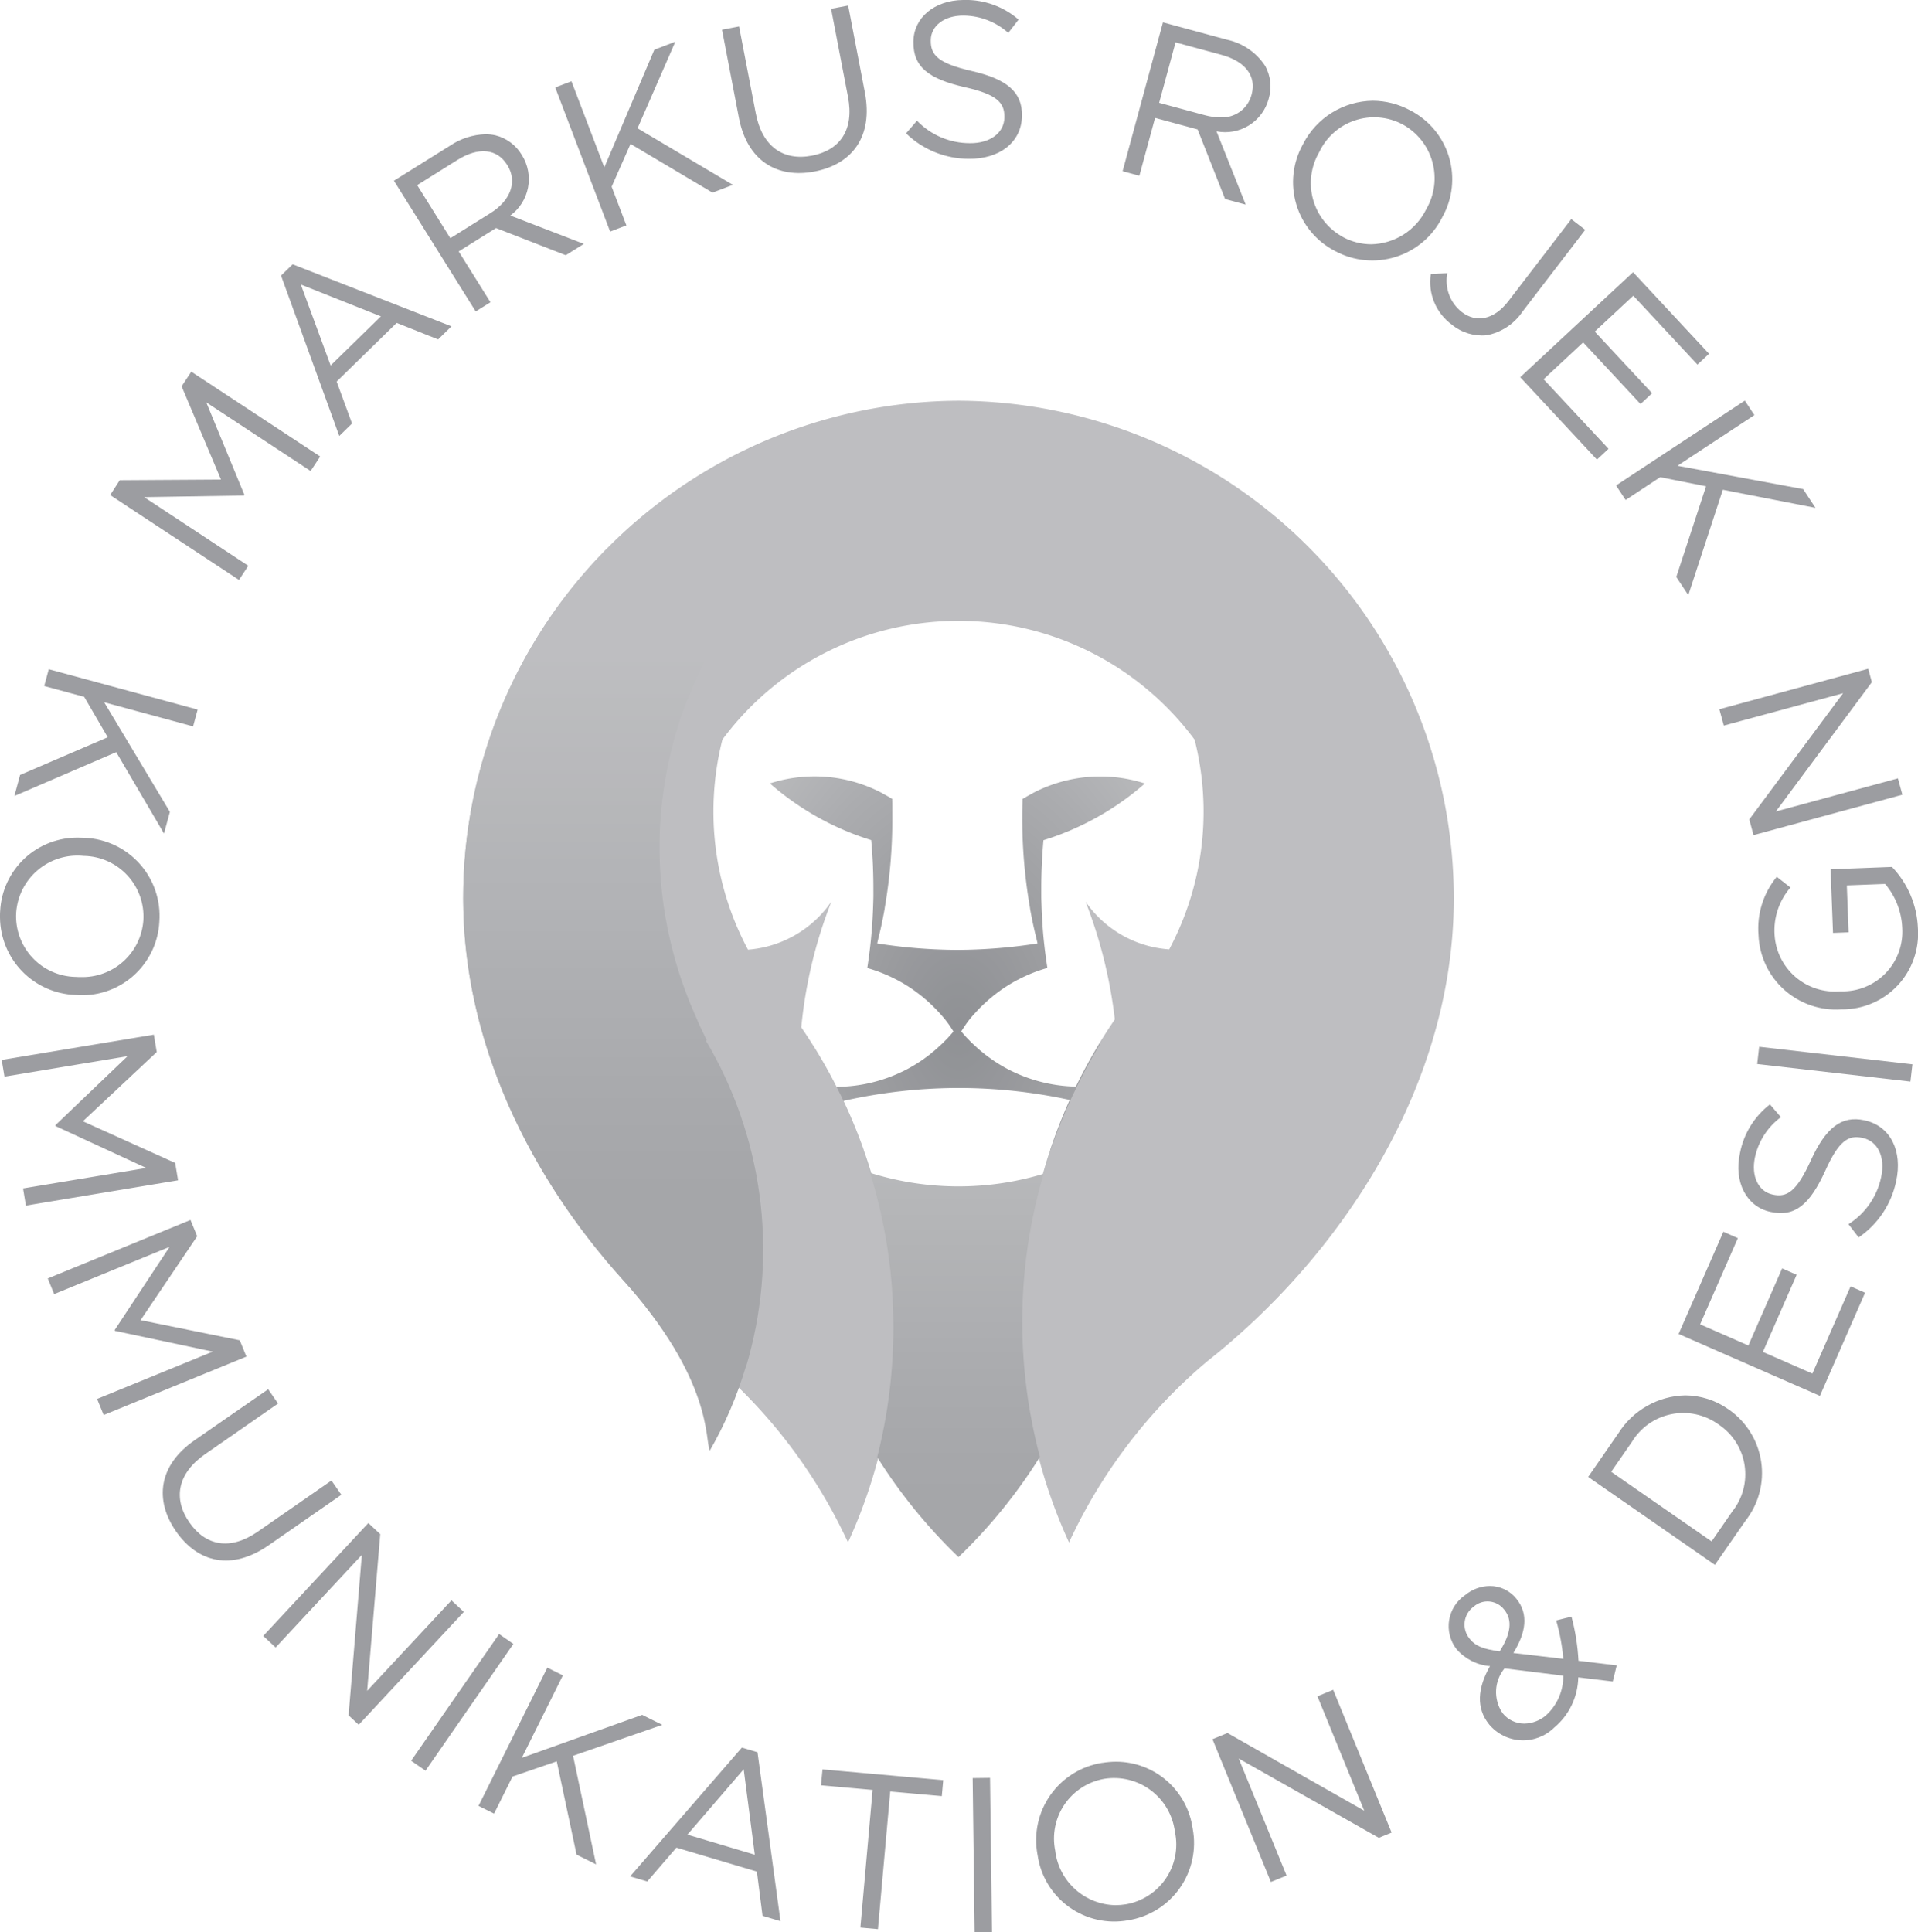
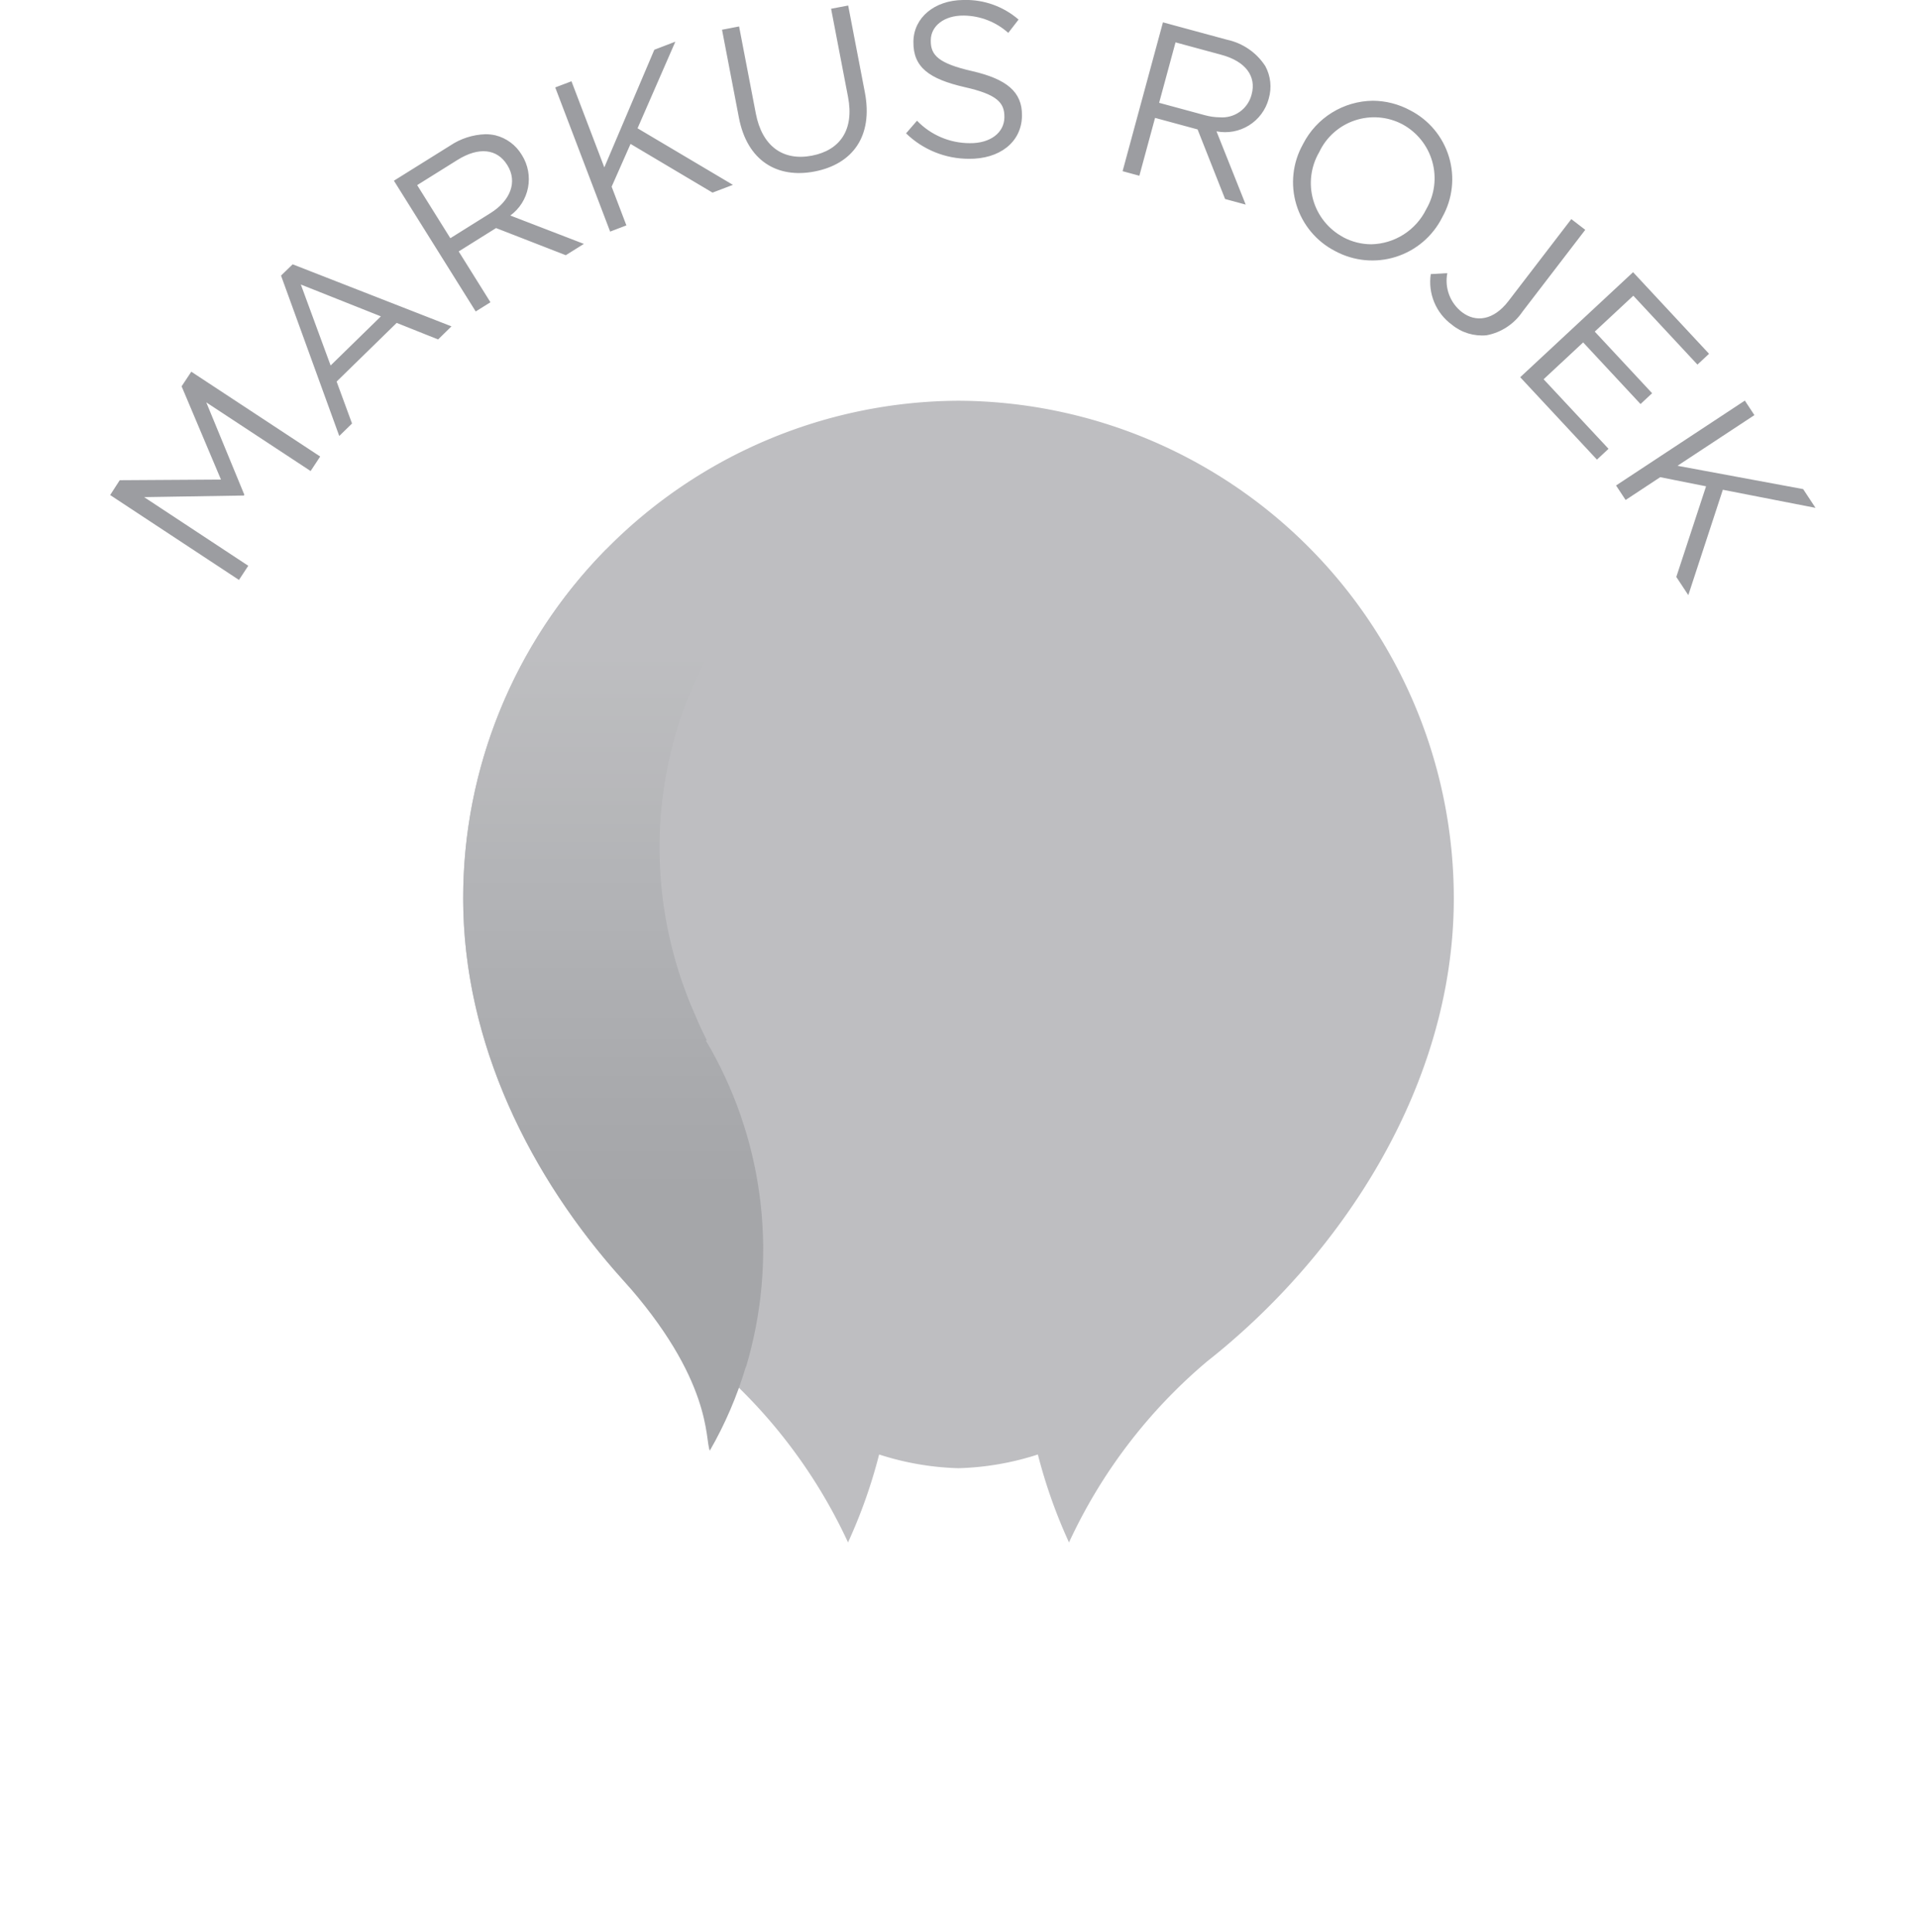
<svg xmlns="http://www.w3.org/2000/svg" xmlns:xlink="http://www.w3.org/1999/xlink" width="120.155" height="121.041" viewBox="0 0 120.155 121.041">
  <defs>
    <style>.a{fill:none;}.b{clip-path:url(#a);}.c{fill:url(#b);}.d{clip-path:url(#c);}.e{fill:url(#d);}.f{clip-path:url(#e);}.g{fill:#bebec1;}.h{clip-path:url(#f);}.i{fill:url(#g);}.j{clip-path:url(#h);}.k{fill:url(#i);}.l{clip-path:url(#j);}.m{fill:url(#k);}.n{fill:#fff;}</style>
    <clipPath id="a">
-       <path class="a" d="M107.712-51.356l.279,1.024,7.473-2.027-5.879,7.906.267.983L119.177-46l-.279-1.025-7.646,2.074,6.013-8.1-.228-.839ZM2.769-52.81l2.506.679L6.748-49.6,1.259-47.24.9-45.921l6.38-2.747,2.993,5.1.369-1.359L6.526-51.791l5.57,1.51.285-1.052L3.055-53.861ZM.01-38.71C0-38.616,0-38.523,0-38.432H0v.135A4.9,4.9,0,0,0,4.685-33.46h.026a4.849,4.849,0,0,0,5.271-4.588h0A4.894,4.894,0,0,0,5.31-43.3H5.282c-.113-.007-.228-.01-.341-.01h0A4.833,4.833,0,0,0,.01-38.71m4.746,4.121H4.728a3.8,3.8,0,0,1-3.715-4.029h0a3.844,3.844,0,0,1,4.226-3.55h0l.026,0A3.8,3.8,0,0,1,8.981-38.14h0a3.821,3.821,0,0,1-3.941,3.56h0c-.094,0-.189,0-.285-.009M114.68-41.33l.151,3.986.978-.037-.112-2.94,2.4-.091a4.556,4.556,0,0,1,1.072,2.751h0a3.734,3.734,0,0,1-3.869,3.974h-.028a3.777,3.777,0,0,1-4.1-3.521h0a4.11,4.11,0,0,1,.993-2.98h0l-.856-.671a5.089,5.089,0,0,0-1.144,3.65h0a4.851,4.851,0,0,0,5.179,4.652h.026a4.738,4.738,0,0,0,4.779-5.1h0a5.853,5.853,0,0,0-1.623-3.82h0ZM.106-29.389l.175,1.047,7.707-1.281L3.471-25.3l.01.054,5.683,2.626L1.444-21.34l.178,1.075,9.532-1.583-.181-1.088-5.78-2.61,4.625-4.337-.181-1.088Zm109.975.257,9.6,1.1.125-1.081-9.6-1.1ZM109-23.537c-.392,1.795.414,3.34,1.9,3.663h0l.028.006c1.551.338,2.47-.505,3.416-2.573h0c.852-1.893,1.453-2.257,2.331-2.065h0l.026.006c.93.2,1.423,1.188,1.146,2.456h0A4.6,4.6,0,0,1,115.8-19.1h0l.637.831a5.651,5.651,0,0,0,2.351-3.527h0c.41-1.876-.347-3.453-1.967-3.806h0l-.026-.007c-1.444-.314-2.423.488-3.343,2.492h0c-.9,1.981-1.5,2.357-2.394,2.163h0l-.026-.007c-.849-.185-1.353-1.115-1.087-2.343h0a4.244,4.244,0,0,1,1.622-2.5h0l-.687-.8A5.053,5.053,0,0,0,109-23.537M2.992-15.7l.4.981,7.231-2.96L7.181-12.466l.021.05,6.125,1.3L6.082-8.152l.413,1.008,8.942-3.66-.417-1.021L8.805-13.087l3.547-5.257-.419-1.019Zm102.167,3.478,8.851,3.878,2.83-6.46-.908-.4-2.394,5.464-3.1-1.357,2.116-4.832-.909-.4L109.529-11.5l-3.023-1.325,2.365-5.4-.908-.4ZM12.18-5.557C9.935-4,9.662-1.828,11.023.136h0c1.378,1.984,3.5,2.478,5.812.874h0l4.549-3.158-.62-.894L16.146.161c-1.735,1.2-3.265.887-4.281-.577h0c-1.055-1.52-.72-3.1.993-4.284h0l4.561-3.164L16.8-8.759ZM101.4-6.024,99.493-3.268l7.939,5.506,1.912-2.754A4.837,4.837,0,0,0,108.3-7.49h0l-.022-.015a4.731,4.731,0,0,0-2.708-.871h0A5.093,5.093,0,0,0,101.4-6.024m-.466,2.434,1.291-1.861a3.765,3.765,0,0,1,5.427-1.11h0l.022.016a3.743,3.743,0,0,1,.837,5.455h0L107.226.771ZM16.49,6.693l.777.723,5.4-5.8-.83,10.052.635.59,6.586-7.072-.777-.723L23,10.133,23.82.315l-.746-.695Zm75.3-2.564a2.353,2.353,0,0,0-.551,3.384h0l.018.022a3.125,3.125,0,0,0,2.086,1.05h0c-.787,1.379-.872,2.635-.066,3.635h0l.016.022a2.773,2.773,0,0,0,4.063.2h0a4.194,4.194,0,0,0,1.517-3.155h0l2.161.261.247-1.013L98.886,8.25a13.382,13.382,0,0,0-.439-2.769h0l-.958.241a12.717,12.717,0,0,1,.448,2.406h0l-3.131-.367c.786-1.272.968-2.429.2-3.386h0l-.019-.022a2.108,2.108,0,0,0-1.66-.789h0a2.442,2.442,0,0,0-1.533.564m.282,2.75-.018-.022a1.384,1.384,0,0,1,.264-2h0a1.313,1.313,0,0,1,1.906.185h0l.018.021c.518.645.4,1.507-.3,2.6h0c-1.063-.154-1.514-.341-1.87-.78m2.053,4.64L94.11,11.5a2.339,2.339,0,0,1,.141-2.774h0l3.682.457a3.3,3.3,0,0,1-1.093,2.494h0a2.155,2.155,0,0,1-1.344.508h0a1.739,1.739,0,0,1-1.37-.662m-68.37,2.989.9.621,5.506-7.939-.893-.621Zm4.221,2.827.975.485L32.109,15.5l2.77-.95,1.241,5.843,1.223.61L35.9,14.2l5.592-1.936-1.262-.627-7.539,2.692,2.572-5.166-.975-.485Zm52.555-6.865,2.933,7.168L76.9,12.776l-.944.386,3.66,8.943.983-.4-3-7.334,8.779,4.969.8-.329-3.66-8.943ZM39.477,21.756l1.071.319,1.827-2.121,5.041,1.5.354,2.77,1.125.336L47.456,13.979l-.98-.292Zm3.588-2.616,3.525-4.095.695,5.352Zm25.984-4.5a4.9,4.9,0,0,0-4.057,5.74h0l.006.026a4.847,4.847,0,0,0,5.662,4.1h0a4.894,4.894,0,0,0,4.057-5.738h0l-.006-.026a4.851,4.851,0,0,0-4.785-4.171h0a5.49,5.49,0,0,0-.877.073m-2.94,5.553,0-.026a3.8,3.8,0,0,1,3.083-4.53h0A3.842,3.842,0,0,1,73.6,18.948h0l.006.026a3.8,3.8,0,0,1-3.084,4.531h0a4.028,4.028,0,0,1-.643.053h0a3.871,3.871,0,0,1-3.77-3.366M51.433,16.05l3.233.288L53.9,24.96l1.1.1.77-8.622,3.23.288.09-1-7.563-.673Zm9.5-.452.123,9.662,1.088-.013-.122-9.663Z" transform="translate(0 53.885)" />
+       <path class="a" d="M107.712-51.356l.279,1.024,7.473-2.027-5.879,7.906.267.983L119.177-46l-.279-1.025-7.646,2.074,6.013-8.1-.228-.839ZM2.769-52.81l2.506.679L6.748-49.6,1.259-47.24.9-45.921l6.38-2.747,2.993,5.1.369-1.359L6.526-51.791l5.57,1.51.285-1.052L3.055-53.861ZM.01-38.71C0-38.616,0-38.523,0-38.432H0v.135A4.9,4.9,0,0,0,4.685-33.46h.026a4.849,4.849,0,0,0,5.271-4.588h0A4.894,4.894,0,0,0,5.31-43.3H5.282c-.113-.007-.228-.01-.341-.01h0A4.833,4.833,0,0,0,.01-38.71m4.746,4.121H4.728a3.8,3.8,0,0,1-3.715-4.029h0a3.844,3.844,0,0,1,4.226-3.55h0l.026,0A3.8,3.8,0,0,1,8.981-38.14h0a3.821,3.821,0,0,1-3.941,3.56h0c-.094,0-.189,0-.285-.009M114.68-41.33l.151,3.986.978-.037-.112-2.94,2.4-.091a4.556,4.556,0,0,1,1.072,2.751h0a3.734,3.734,0,0,1-3.869,3.974h-.028a3.777,3.777,0,0,1-4.1-3.521h0a4.11,4.11,0,0,1,.993-2.98h0l-.856-.671a5.089,5.089,0,0,0-1.144,3.65h0a4.851,4.851,0,0,0,5.179,4.652h.026a4.738,4.738,0,0,0,4.779-5.1h0a5.853,5.853,0,0,0-1.623-3.82h0ZM.106-29.389l.175,1.047,7.707-1.281L3.471-25.3l.01.054,5.683,2.626L1.444-21.34l.178,1.075,9.532-1.583-.181-1.088-5.78-2.61,4.625-4.337-.181-1.088Zm109.975.257,9.6,1.1.125-1.081-9.6-1.1ZM109-23.537c-.392,1.795.414,3.34,1.9,3.663h0l.028.006c1.551.338,2.47-.505,3.416-2.573h0c.852-1.893,1.453-2.257,2.331-2.065h0l.026.006c.93.2,1.423,1.188,1.146,2.456h0A4.6,4.6,0,0,1,115.8-19.1h0l.637.831a5.651,5.651,0,0,0,2.351-3.527h0c.41-1.876-.347-3.453-1.967-3.806h0l-.026-.007c-1.444-.314-2.423.488-3.343,2.492h0c-.9,1.981-1.5,2.357-2.394,2.163h0l-.026-.007c-.849-.185-1.353-1.115-1.087-2.343h0a4.244,4.244,0,0,1,1.622-2.5h0l-.687-.8A5.053,5.053,0,0,0,109-23.537M2.992-15.7l.4.981,7.231-2.96L7.181-12.466l.021.05,6.125,1.3L6.082-8.152l.413,1.008,8.942-3.66-.417-1.021L8.805-13.087l3.547-5.257-.419-1.019Zm102.167,3.478,8.851,3.878,2.83-6.46-.908-.4-2.394,5.464-3.1-1.357,2.116-4.832-.909-.4L109.529-11.5l-3.023-1.325,2.365-5.4-.908-.4ZM12.18-5.557C9.935-4,9.662-1.828,11.023.136h0c1.378,1.984,3.5,2.478,5.812.874h0l4.549-3.158-.62-.894L16.146.161c-1.735,1.2-3.265.887-4.281-.577h0c-1.055-1.52-.72-3.1.993-4.284h0l4.561-3.164L16.8-8.759ZM101.4-6.024,99.493-3.268l7.939,5.506,1.912-2.754A4.837,4.837,0,0,0,108.3-7.49h0l-.022-.015a4.731,4.731,0,0,0-2.708-.871h0A5.093,5.093,0,0,0,101.4-6.024m-.466,2.434,1.291-1.861a3.765,3.765,0,0,1,5.427-1.11h0l.022.016a3.743,3.743,0,0,1,.837,5.455h0L107.226.771ZM16.49,6.693l.777.723,5.4-5.8-.83,10.052.635.59,6.586-7.072-.777-.723L23,10.133,23.82.315l-.746-.695Zm75.3-2.564a2.353,2.353,0,0,0-.551,3.384h0l.018.022a3.125,3.125,0,0,0,2.086,1.05h0c-.787,1.379-.872,2.635-.066,3.635h0l.016.022a2.773,2.773,0,0,0,4.063.2h0a4.194,4.194,0,0,0,1.517-3.155h0l2.161.261.247-1.013L98.886,8.25a13.382,13.382,0,0,0-.439-2.769h0l-.958.241a12.717,12.717,0,0,1,.448,2.406h0l-3.131-.367c.786-1.272.968-2.429.2-3.386h0l-.019-.022a2.108,2.108,0,0,0-1.66-.789h0a2.442,2.442,0,0,0-1.533.564m.282,2.75-.018-.022a1.384,1.384,0,0,1,.264-2h0a1.313,1.313,0,0,1,1.906.185h0l.018.021c.518.645.4,1.507-.3,2.6h0c-1.063-.154-1.514-.341-1.87-.78L94.11,11.5a2.339,2.339,0,0,1,.141-2.774h0l3.682.457a3.3,3.3,0,0,1-1.093,2.494h0a2.155,2.155,0,0,1-1.344.508h0a1.739,1.739,0,0,1-1.37-.662m-68.37,2.989.9.621,5.506-7.939-.893-.621Zm4.221,2.827.975.485L32.109,15.5l2.77-.95,1.241,5.843,1.223.61L35.9,14.2l5.592-1.936-1.262-.627-7.539,2.692,2.572-5.166-.975-.485Zm52.555-6.865,2.933,7.168L76.9,12.776l-.944.386,3.66,8.943.983-.4-3-7.334,8.779,4.969.8-.329-3.66-8.943ZM39.477,21.756l1.071.319,1.827-2.121,5.041,1.5.354,2.77,1.125.336L47.456,13.979l-.98-.292Zm3.588-2.616,3.525-4.095.695,5.352Zm25.984-4.5a4.9,4.9,0,0,0-4.057,5.74h0l.006.026a4.847,4.847,0,0,0,5.662,4.1h0a4.894,4.894,0,0,0,4.057-5.738h0l-.006-.026a4.851,4.851,0,0,0-4.785-4.171h0a5.49,5.49,0,0,0-.877.073m-2.94,5.553,0-.026a3.8,3.8,0,0,1,3.083-4.53h0A3.842,3.842,0,0,1,73.6,18.948h0l.006.026a3.8,3.8,0,0,1-3.084,4.531h0a4.028,4.028,0,0,1-.643.053h0a3.871,3.871,0,0,1-3.77-3.366M51.433,16.05l3.233.288L53.9,24.96l1.1.1.77-8.622,3.23.288.09-1-7.563-.673Zm9.5-.452.123,9.662,1.088-.013-.122-9.663Z" transform="translate(0 53.885)" />
    </clipPath>
    <linearGradient id="b" y1="1" x2="1" y2="1" gradientUnits="objectBoundingBox">
      <stop offset="0" stop-color="#9c9da1" />
      <stop offset="0.1" stop-color="#9c9da1" />
      <stop offset="0.2" stop-color="#9c9da1" />
      <stop offset="0.3" stop-color="#9c9da1" />
      <stop offset="0.4" stop-color="#9c9da1" />
      <stop offset="0.5" stop-color="#9c9da1" />
      <stop offset="0.6" stop-color="#9c9da1" />
      <stop offset="0.7" stop-color="#9c9da1" />
      <stop offset="0.8" stop-color="#9c9da1" />
      <stop offset="0.9" stop-color="#9c9da1" />
      <stop offset="1" stop-color="#9c9da1" />
    </linearGradient>
    <clipPath id="c">
      <path class="a" d="M58.121-82.41c-1.783.021-3.081,1.106-3.1,2.6h0v.028c-.019,1.588.991,2.319,3.209,2.83h0c2.024.454,2.5.971,2.49,1.868h0v.028c-.012.953-.875,1.632-2.174,1.614h0a4.585,4.585,0,0,1-3.3-1.407h0l-.686.792a5.635,5.635,0,0,0,3.927,1.594h0c1.92.026,3.312-1.031,3.334-2.689h0v-.028c.018-1.476-.964-2.277-3.112-2.773h0c-2.121-.483-2.611-1-2.6-1.911h0V-79.9c.01-.871.821-1.551,2.078-1.535h0a4.253,4.253,0,0,1,2.776,1.085h0l.645-.834a5.043,5.043,0,0,0-3.381-1.229h-.107Zm-8.257.549,1.06,5.52c.4,2.074-.51,3.344-2.26,3.681h0c-1.817.35-3.124-.595-3.516-2.642h0L44.1-80.753l-1.069.206,1.059,5.518c.517,2.685,2.39,3.813,4.737,3.362h0c2.374-.457,3.682-2.2,3.151-4.961h0l-1.044-5.436ZM68.125-71.687l1.05.286.984-3.625,2.664.723,1.723,4.359,1.291.35-1.829-4.588a2.827,2.827,0,0,0,3.268-2.03h0l.006-.028a2.677,2.677,0,0,0-.219-2.034h0a3.811,3.811,0,0,0-2.4-1.649h0l-4.01-1.088Zm5.155-3.506-2.866-.777,1.027-3.786,2.879.781c1.507.408,2.2,1.34,1.887,2.487h0l-.007.026a1.9,1.9,0,0,1-1.987,1.4h0a3.569,3.569,0,0,1-.933-.132m-34.49-4.1-3.133,7.369L33.6-77.319l-1.018.386,3.44,9.03,1.018-.388-.924-2.425L37.3-73.395l5.136,3.051,1.278-.486-5.975-3.544L40.107-79.8Zm40.644,5.9-.013.025a4.85,4.85,0,0,0,2.024,6.689h0a4.9,4.9,0,0,0,6.7-2.109h0l.012-.025A4.847,4.847,0,0,0,86.139-75.5h0a4.984,4.984,0,0,0-2.338-.6h0a4.972,4.972,0,0,0-4.367,2.705m2.506,5.837a3.842,3.842,0,0,1-1.505-5.31h0l.013-.024a3.8,3.8,0,0,1,5.2-1.736h0a3.844,3.844,0,0,1,1.507,5.308h0l-.013.025A3.926,3.926,0,0,1,83.7-67.108h0a3.755,3.755,0,0,1-1.761-.447M26-73.29l-3.524,2.2L27.6-62.9l.924-.576-1.99-3.184,2.341-1.464,4.368,1.7,1.134-.709-4.608-1.776a2.827,2.827,0,0,0,.731-3.778h0l-.015-.023a2.669,2.669,0,0,0-1.641-1.222h0a2.81,2.81,0,0,0-.635-.07h0A4.2,4.2,0,0,0,26-73.29m-2.067,2.476,2.529-1.58c1.325-.827,2.476-.7,3.106.307h0l.015.024c.659,1.053.175,2.235-1.055,3h0l-2.517,1.575Zm68.361,7.266c-.934,1.216-2.049,1.351-2.913.689h0a2.493,2.493,0,0,1-.914-2.441h0l-1.035.059a3.312,3.312,0,0,0,1.325,3.173h0a2.971,2.971,0,0,0,2.174.659h0a3.491,3.491,0,0,0,2.246-1.479h0l3.932-5.126-.874-.671Zm-76.89-1.6L19.052-55.1l.8-.781-.965-2.628,3.763-3.675,2.594,1.037.839-.82-9.949-3.886Zm1.241.56,5.016,1.995-3.15,3.077Zm76.389,5.807,4.807,5.161.726-.676L94.5-58.654l2.478-2.307,3.593,3.86.727-.677-3.594-3.86,2.416-2.249,4.017,4.315.727-.677-4.759-5.111Zm-83.858.57,2.466,5.841-6.342.04L4.7-51.4l8.069,5.317.583-.887-6.524-4.3,6.25-.1.029-.046-2.385-5.788,6.536,4.3.6-.909L9.783-59.127ZM99.038-52l.6.909,2.166-1.428,2.873.571-1.864,5.677.752,1.14,2.163-6.6,5.806,1.134-.774-1.175-7.873-1.461,4.819-3.174-.6-.909Z" transform="translate(-4.695 82.41)" />
    </clipPath>
    <linearGradient id="d" x1="0.057" y1="0.308" x2="0.947" y2="0.308" xlink:href="#b" />
    <clipPath id="e">
      <path class="a" d="M0,38.631H120.155V-82.41H0Z" transform="translate(0 82.41)" />
    </clipPath>
    <clipPath id="f">
      <path class="a" d="M28.638-57.037a31.056,31.056,0,0,0-8.882,21.782h0c0,9.1,4.255,17.5,9.958,23.842h0C35.417-5.068,34.89-1.33,35.206-.659h0a24.543,24.543,0,0,0,2.256-5.252h0l.013.007h0a25.666,25.666,0,0,0-2.194-19.886h0c-.1-.185-.213-.364-.322-.546h0l.057-.032c-.248-.491-.482-.983-.687-1.482h0c-5.32-11.885-1.043-25.891,10.181-32.113h0a23.872,23.872,0,0,1,6.112-2.356h0a24.672,24.672,0,0,0-5.586-.639h0a25.974,25.974,0,0,0-16.4,5.921m-.009.007.009-.007h0l-.009.009m-.391.325c.129-.109.26-.217.391-.325h0c-.131.107-.261.216-.391.325m-.071.06.071-.06h0l-.071.06m-.015.013.015-.013h0l-.015.013m-.219.189.219-.189h0l-.219.189" transform="translate(-19.756 62.958)" />
    </clipPath>
    <linearGradient id="g" x1="0.383" y1="0.332" x2="0.662" y2="0.332" gradientUnits="objectBoundingBox">
      <stop offset="0" stop-color="#a5a6a9" />
      <stop offset="0.1" stop-color="#a7a8ab" />
      <stop offset="0.2" stop-color="#a9aaad" />
      <stop offset="0.3" stop-color="#acadb0" />
      <stop offset="0.4" stop-color="#aeafb2" />
      <stop offset="0.5" stop-color="#b1b2b5" />
      <stop offset="0.6" stop-color="#b3b4b7" />
      <stop offset="0.7" stop-color="#b6b7b9" />
      <stop offset="0.8" stop-color="#b9b9bc" />
      <stop offset="0.9" stop-color="#bbbcbe" />
      <stop offset="1" stop-color="#bebec1" />
    </linearGradient>
    <clipPath id="h">
      <path class="a" d="M36.84-33.219A32.7,32.7,0,0,1,38.7-22.328h0a32.91,32.91,0,0,1-1.016,8.134h0a32.991,32.991,0,0,0,5.094,6.261h0a32.983,32.983,0,0,0,5.1-6.277h0a32.861,32.861,0,0,1-1.107-8.46h0a32.765,32.765,0,0,1,1.743-10.549H36.84Z" transform="translate(-36.84 33.219)" />
    </clipPath>
    <linearGradient id="i" x1="0.224" y1="0.493" x2="0.543" y2="0.493" gradientUnits="objectBoundingBox">
      <stop offset="0" stop-color="#a5a6a9" />
      <stop offset="0.1" stop-color="#a7a8ab" />
      <stop offset="0.2" stop-color="#aaabae" />
      <stop offset="0.3" stop-color="#aeafb2" />
      <stop offset="0.4" stop-color="#b2b3b5" />
      <stop offset="0.5" stop-color="#b6b7b9" />
      <stop offset="0.6" stop-color="#babbbe" />
      <stop offset="0.7" stop-color="#bfc0c2" />
      <stop offset="0.8" stop-color="#c4c4c7" />
      <stop offset="0.9" stop-color="#c9c9cb" />
      <stop offset="1" stop-color="#ceced0" />
    </linearGradient>
    <clipPath id="j">
-       <path class="a" d="M42.1-49.568c-6.339.485-11.05,2.3-11.05,4.462h0c0,1.829,3.363,3.406,8.231,4.143h0c-1.232,4.469-2.2,8.836-2.86,11.421h0a32.788,32.788,0,0,1,3.131,6.5H51.263a34.43,34.43,0,0,1,3.1-6.659h0C53.7-32.3,52.94-36.478,51.7-40.964h0c4.863-.737,8.225-2.315,8.225-4.142h0c0-2.163-4.709-3.976-11.045-4.462h0a17.645,17.645,0,0,0-3.394-5.8h0a17.589,17.589,0,0,0-3.39,5.8m8.94,27.826a.084.084,0,0,0,.006-.021h0a.084.084,0,0,1-.006.021M39.98-21.75h0m.971,4.108c-.007-.047-.015-.1-.023-.144h0c.009.047.016.1.023.144m9.123-.007c.006-.044.013-.088.021-.131h0c-.007.043-.015.087-.021.131m-8.91,1.473c-.015-.113-.028-.228-.043-.341h0c.015.113.028.228.043.341m8.7,0c.013-.113.026-.228.043-.341h0c-.016.113-.029.228-.043.341M41.3-14.811c-.012-.138-.023-.273-.037-.41h0c.013.137.025.272.037.41m8.416,0c.01-.138.023-.275.037-.41h0c-.013.135-.026.272-.037.41m-8.334,1.331c-.006-.128-.015-.257-.021-.386h0c.006.129.015.259.021.386m8.252,0c0-.129.015-.26.021-.388h0c-.006.128-.016.259-.021.388" transform="translate(-31.051 55.371)" />
-     </clipPath>
+       </clipPath>
    <radialGradient id="k" cx="0.5" cy="0.531" r="0.199" gradientTransform="translate(0.153) scale(0.694 1)" gradientUnits="objectBoundingBox">
      <stop offset="0" stop-color="#909195" />
      <stop offset="0.1" stop-color="#929497" />
      <stop offset="0.2" stop-color="#96979b" />
      <stop offset="0.3" stop-color="#9a9b9e" />
      <stop offset="0.4" stop-color="#9e9fa2" />
      <stop offset="0.5" stop-color="#a2a3a6" />
      <stop offset="0.6" stop-color="#a7a8ab" />
      <stop offset="0.7" stop-color="#abacaf" />
      <stop offset="0.8" stop-color="#b0b1b4" />
      <stop offset="0.9" stop-color="#b5b6b8" />
      <stop offset="1" stop-color="#bababd" />
    </radialGradient>
  </defs>
  <g transform="translate(-81 -69.41)">
    <g transform="translate(81 69.41)">
      <g class="b" transform="translate(0 41.897)">
        <g transform="translate(0 -41.897)">
-           <path class="c" d="M0-82.41H120.155V38.631H0Z" transform="translate(0 82.41)" />
-         </g>
+           </g>
      </g>
      <g class="d" transform="translate(6.896)">
        <g transform="translate(-6.896 0)">
          <path class="e" d="M-4.695-25.383H115.46V95.658H-4.695Z" transform="translate(4.695 25.383)" />
        </g>
      </g>
      <g class="f">
        <g transform="translate(29.017 25.102)">
          <path class="g" d="M19.806,9.948a31.172,31.172,0,0,0-31.029-31.17A31.172,31.172,0,0,0-42.252,9.948c0,11.847,7.184,22.49,15.463,29.011h0a32.856,32.856,0,0,1,8.645,11.334,32.534,32.534,0,0,0,1.949-5.508h0a17.622,17.622,0,0,0,4.972.859,17.6,17.6,0,0,0,4.972-.859h0A32.534,32.534,0,0,0-4.3,50.294,32.86,32.86,0,0,1,4.345,38.959h0C12.623,32.438,19.806,21.8,19.806,9.948" transform="translate(42.252 21.222)" />
        </g>
      </g>
      <g class="h" transform="translate(29.017 28.57)">
        <g transform="translate(-29.017 92.47) rotate(-90)">
          <path class="i" d="M121.041,0V120.155H0V0Z" />
        </g>
      </g>
      <g class="j" transform="translate(54.109 72.25)">
        <g transform="translate(-54.109 48.791) rotate(-90)">
-           <path class="k" d="M121.041,0V120.155H0V0Z" transform="translate(0)" />
-         </g>
+           </g>
      </g>
      <g class="l" transform="translate(45.607 39.714)">
        <g transform="translate(-45.607 -39.714)">
          <path class="m" d="M-40.882-43.771H79.273V77.27H-40.882Z" transform="translate(40.882 43.771)" />
        </g>
      </g>
      <g class="f">
        <g transform="translate(44.695 38.891)">
-           <path class="n" d="M9.8,3.812a18.364,18.364,0,0,0-.561-4.5A18.393,18.393,0,0,0-5.55-8.131a0,0,0,0,0,0,0h0A18.394,18.394,0,0,0-20.342-.693a18.364,18.364,0,0,0-.561,4.5,18.318,18.318,0,0,0,2.165,8.658,7,7,0,0,0,5.227-3.012A28.992,28.992,0,0,0-15.4,17.331a32.872,32.872,0,0,1,2.209,3.725h.06a9.542,9.542,0,0,0,4.073-.961.008.008,0,0,1,.006,0c.151-.075.3-.151.448-.234a.173.173,0,0,1,.028-.016c.138-.078.276-.159.41-.242.019-.012.037-.025.054-.037.126-.079.25-.16.37-.245.028-.021.056-.043.084-.062.109-.079.219-.159.325-.242.04-.031.076-.063.115-.1.094-.075.187-.151.278-.231.051-.044.1-.091.15-.138.075-.069.151-.137.225-.207s.131-.134.2-.2.109-.109.16-.165c.116-.126.229-.254.338-.385-.128-.2-.251-.4-.394-.583-.034-.044-.065-.09-.1-.134-.138-.173-.285-.339-.433-.5-.012-.012-.022-.023-.032-.035l-.093-.1q-.236-.245-.486-.473l-.116-.106c-.179-.157-.363-.308-.554-.452l-.081-.062c-.206-.153-.419-.3-.637-.436l-.013-.007c-.188-.118-.382-.229-.579-.335-.021-.01-.043-.019-.065-.031a9.454,9.454,0,0,0-1.814-.721V13.6h0q.123-.8.209-1.591h0c.041-.392.072-.783.1-1.174.01-.137.018-.275.025-.413q.02-.37.031-.74c.006-.182.013-.364.015-.545s0-.353,0-.53q0-.628-.024-1.254c0-.1-.007-.2-.012-.306-.023-.485-.057-.965-.1-1.444a17.456,17.456,0,0,1-6.347-3.551,9.1,9.1,0,0,1,2.794-.441,9.043,9.043,0,0,1,4.264,1.062v.01c.116.057.228.12.341.182.05.028.1.059.145.088s.078.041.116.063V3.03s0,0,0,0c.012.323.009.649.009.975a32.525,32.525,0,0,1-.476,5.853.019.019,0,0,1,0,.009.117.117,0,0,1,0,.022q-.1.551-.214,1.093c-.056.256-.119.51-.181.764-.025.109-.048.219-.076.328a32.968,32.968,0,0,0,5.028.405A32.964,32.964,0,0,0-.6,12.075c-.028-.109-.051-.219-.076-.328-.062-.254-.123-.508-.179-.764q-.119-.542-.216-1.093l0-.022a.019.019,0,0,1,0-.009,32.822,32.822,0,0,1-.466-6.839c.046-.026.093-.048.138-.075l.126-.076c.113-.062.225-.125.341-.182v-.01a9.085,9.085,0,0,1,7.057-.621A17.481,17.481,0,0,1-.23,5.609q-.064.716-.1,1.442c0,.1-.007.2-.012.306q-.024.626-.024,1.254c0,.176,0,.354,0,.53s.009.363.015.545q.011.37.031.74c.009.138.015.276.025.413.026.391.057.781.1,1.174h0q.086.793.21,1.591h0v.006a9.454,9.454,0,0,0-1.814.721c-.022.012-.043.021-.065.031-.2.106-.391.217-.579.335l-.013.007c-.219.137-.43.283-.637.436l-.081.062c-.191.144-.375.3-.554.452l-.116.106q-.251.229-.485.473c-.032.034-.063.069-.094.1-.01.012-.021.023-.032.035-.148.165-.3.33-.433.5-.035.044-.066.09-.1.134-.142.187-.264.386-.394.583.109.131.222.259.338.385.051.056.106.109.16.165s.128.135.2.2.15.138.225.207c.05.047.1.094.15.138.091.079.185.156.278.232l.115.094c.106.084.216.163.325.242.028.019.056.041.084.062.12.085.244.166.37.245.018.012.035.025.054.037.134.084.272.165.41.242a.291.291,0,0,1,.029.016c.147.082.3.159.447.234a.008.008,0,0,1,.006,0,9.554,9.554,0,0,0,3.977.958l.013,0a32.5,32.5,0,0,1,2.441-4.207A29.692,29.692,0,0,0,2.406,9.457a6.937,6.937,0,0,0,5.241,2.989A18.327,18.327,0,0,0,9.8,3.812M-12.754,21.939a32.653,32.653,0,0,1,1.739,4.528l.135.041a18.447,18.447,0,0,0,5.329.784,18.409,18.409,0,0,0,5.285-.774,32.556,32.556,0,0,1,1.68-4.64,32.814,32.814,0,0,0-6.937-.749,32.842,32.842,0,0,0-7.231.809" transform="translate(20.903 8.131)" />
-         </g>
+           </g>
      </g>
    </g>
  </g>
</svg>